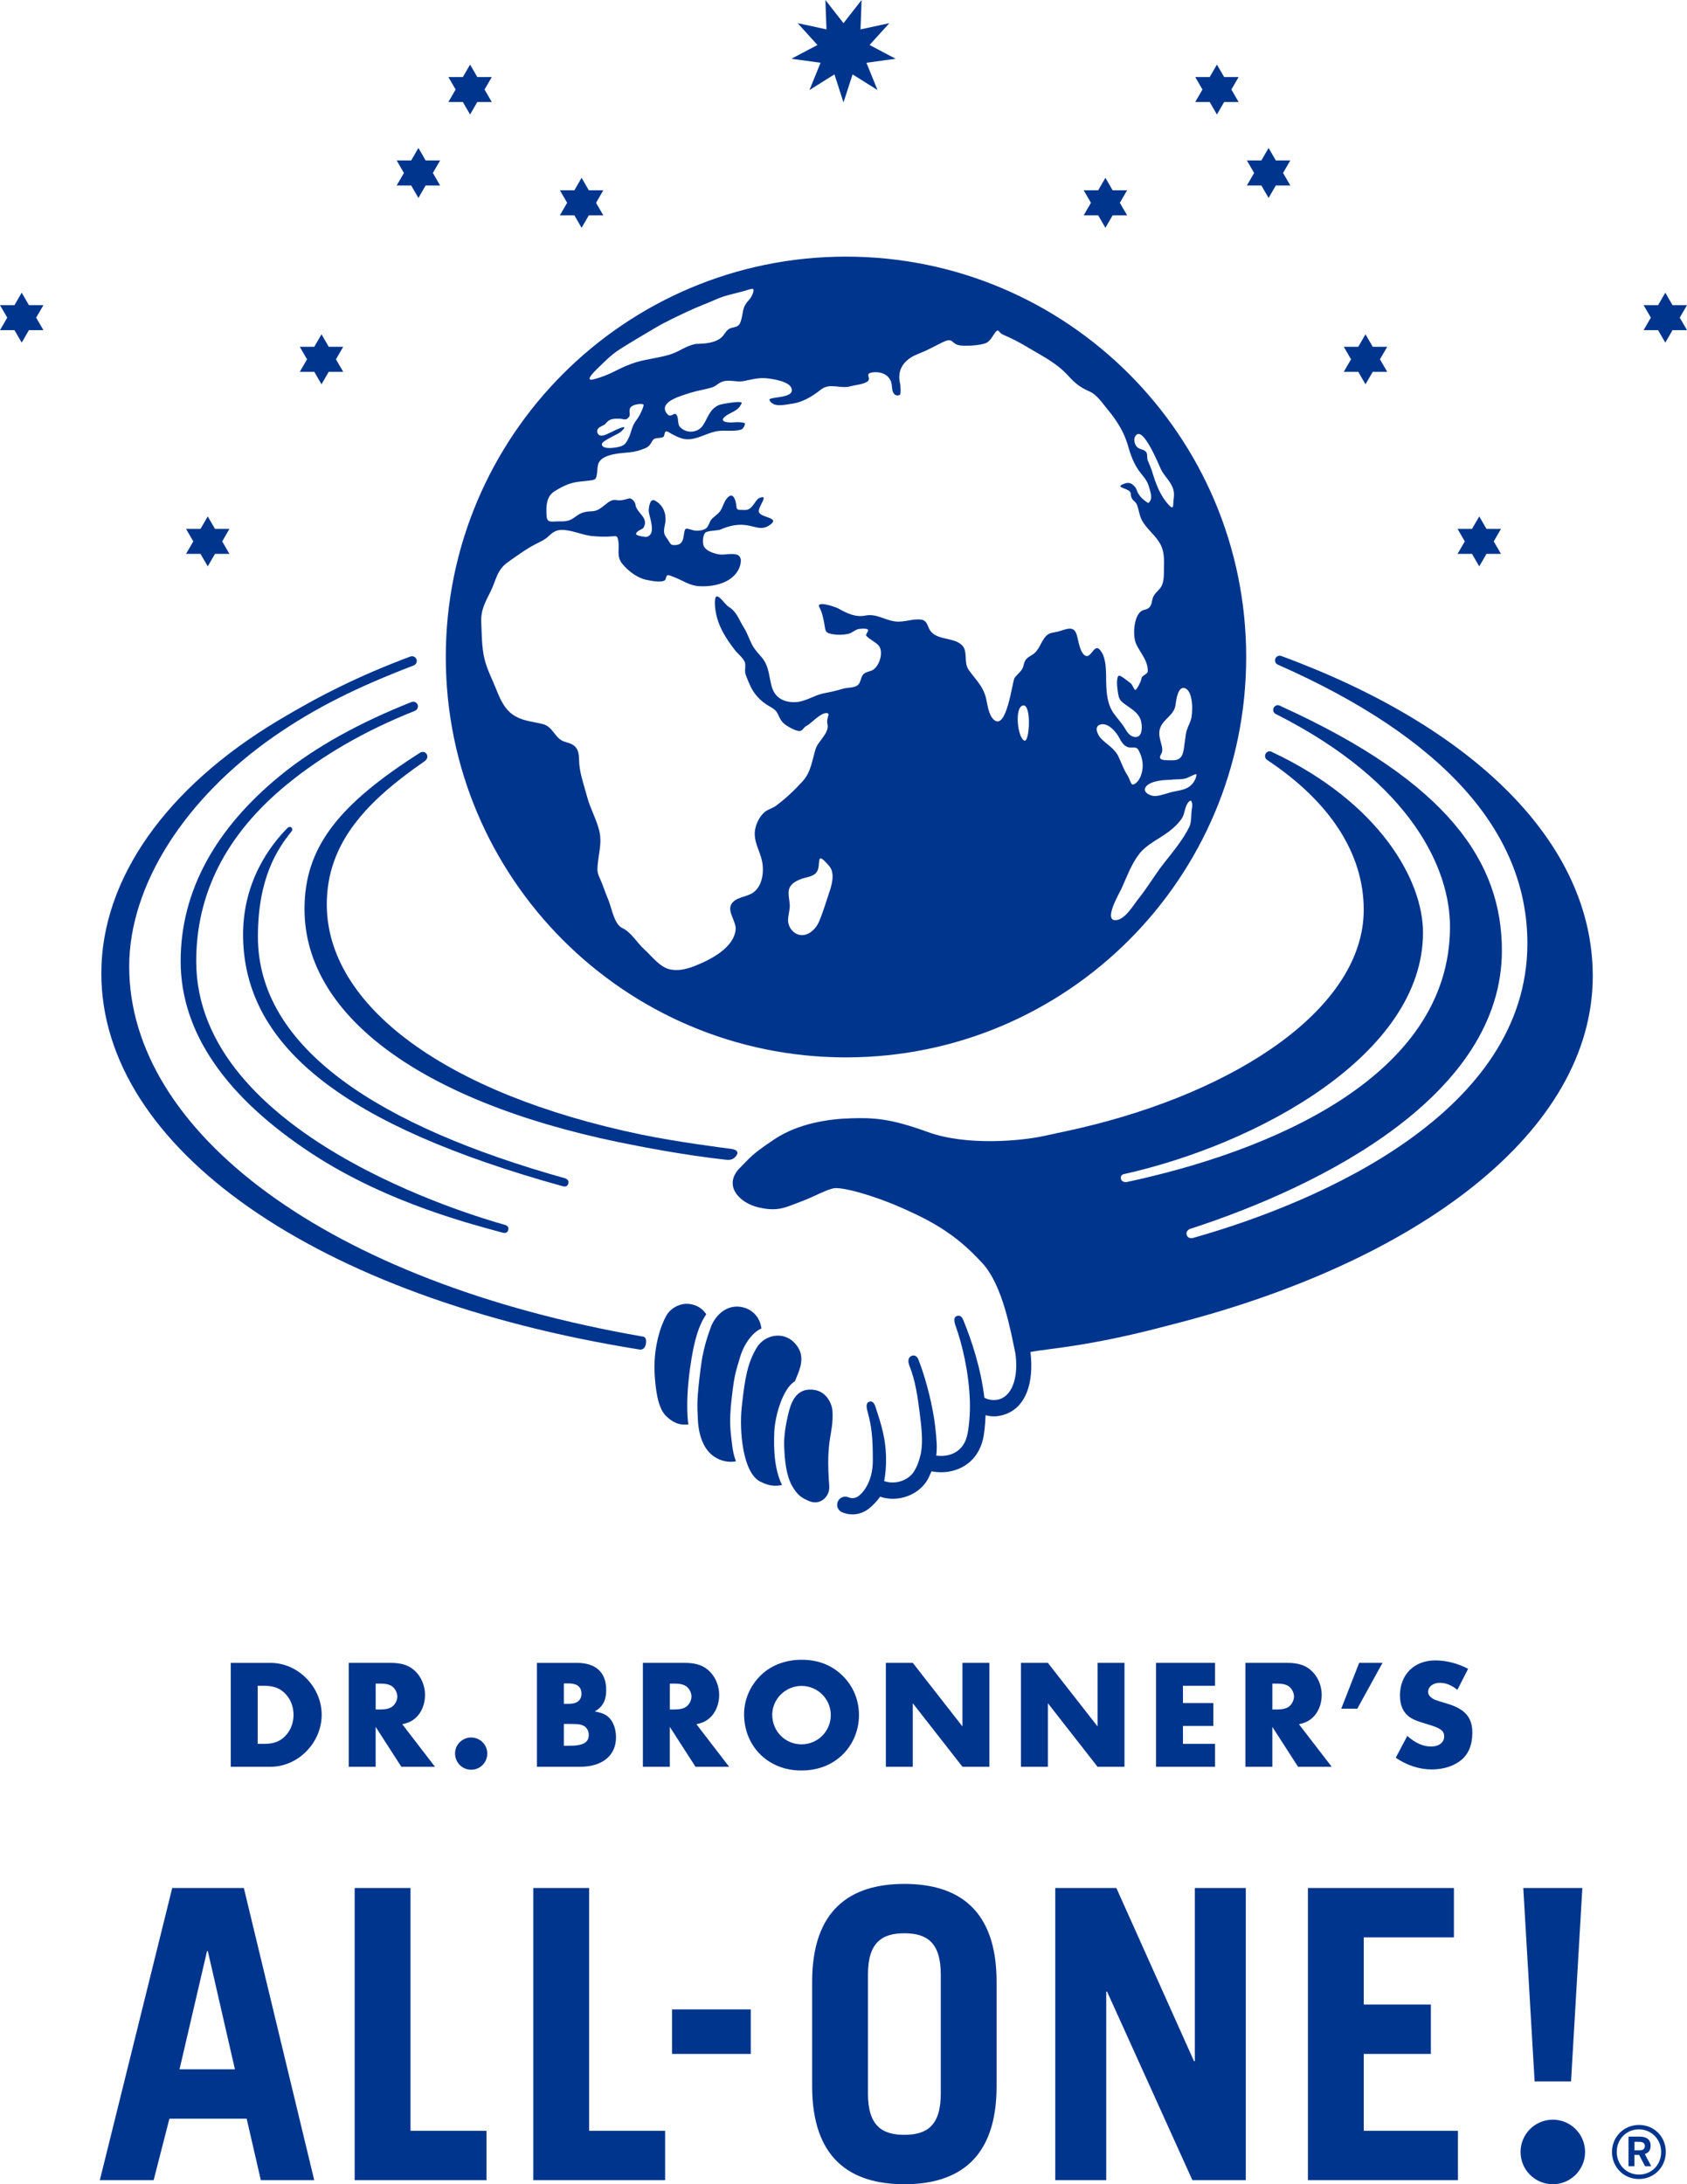
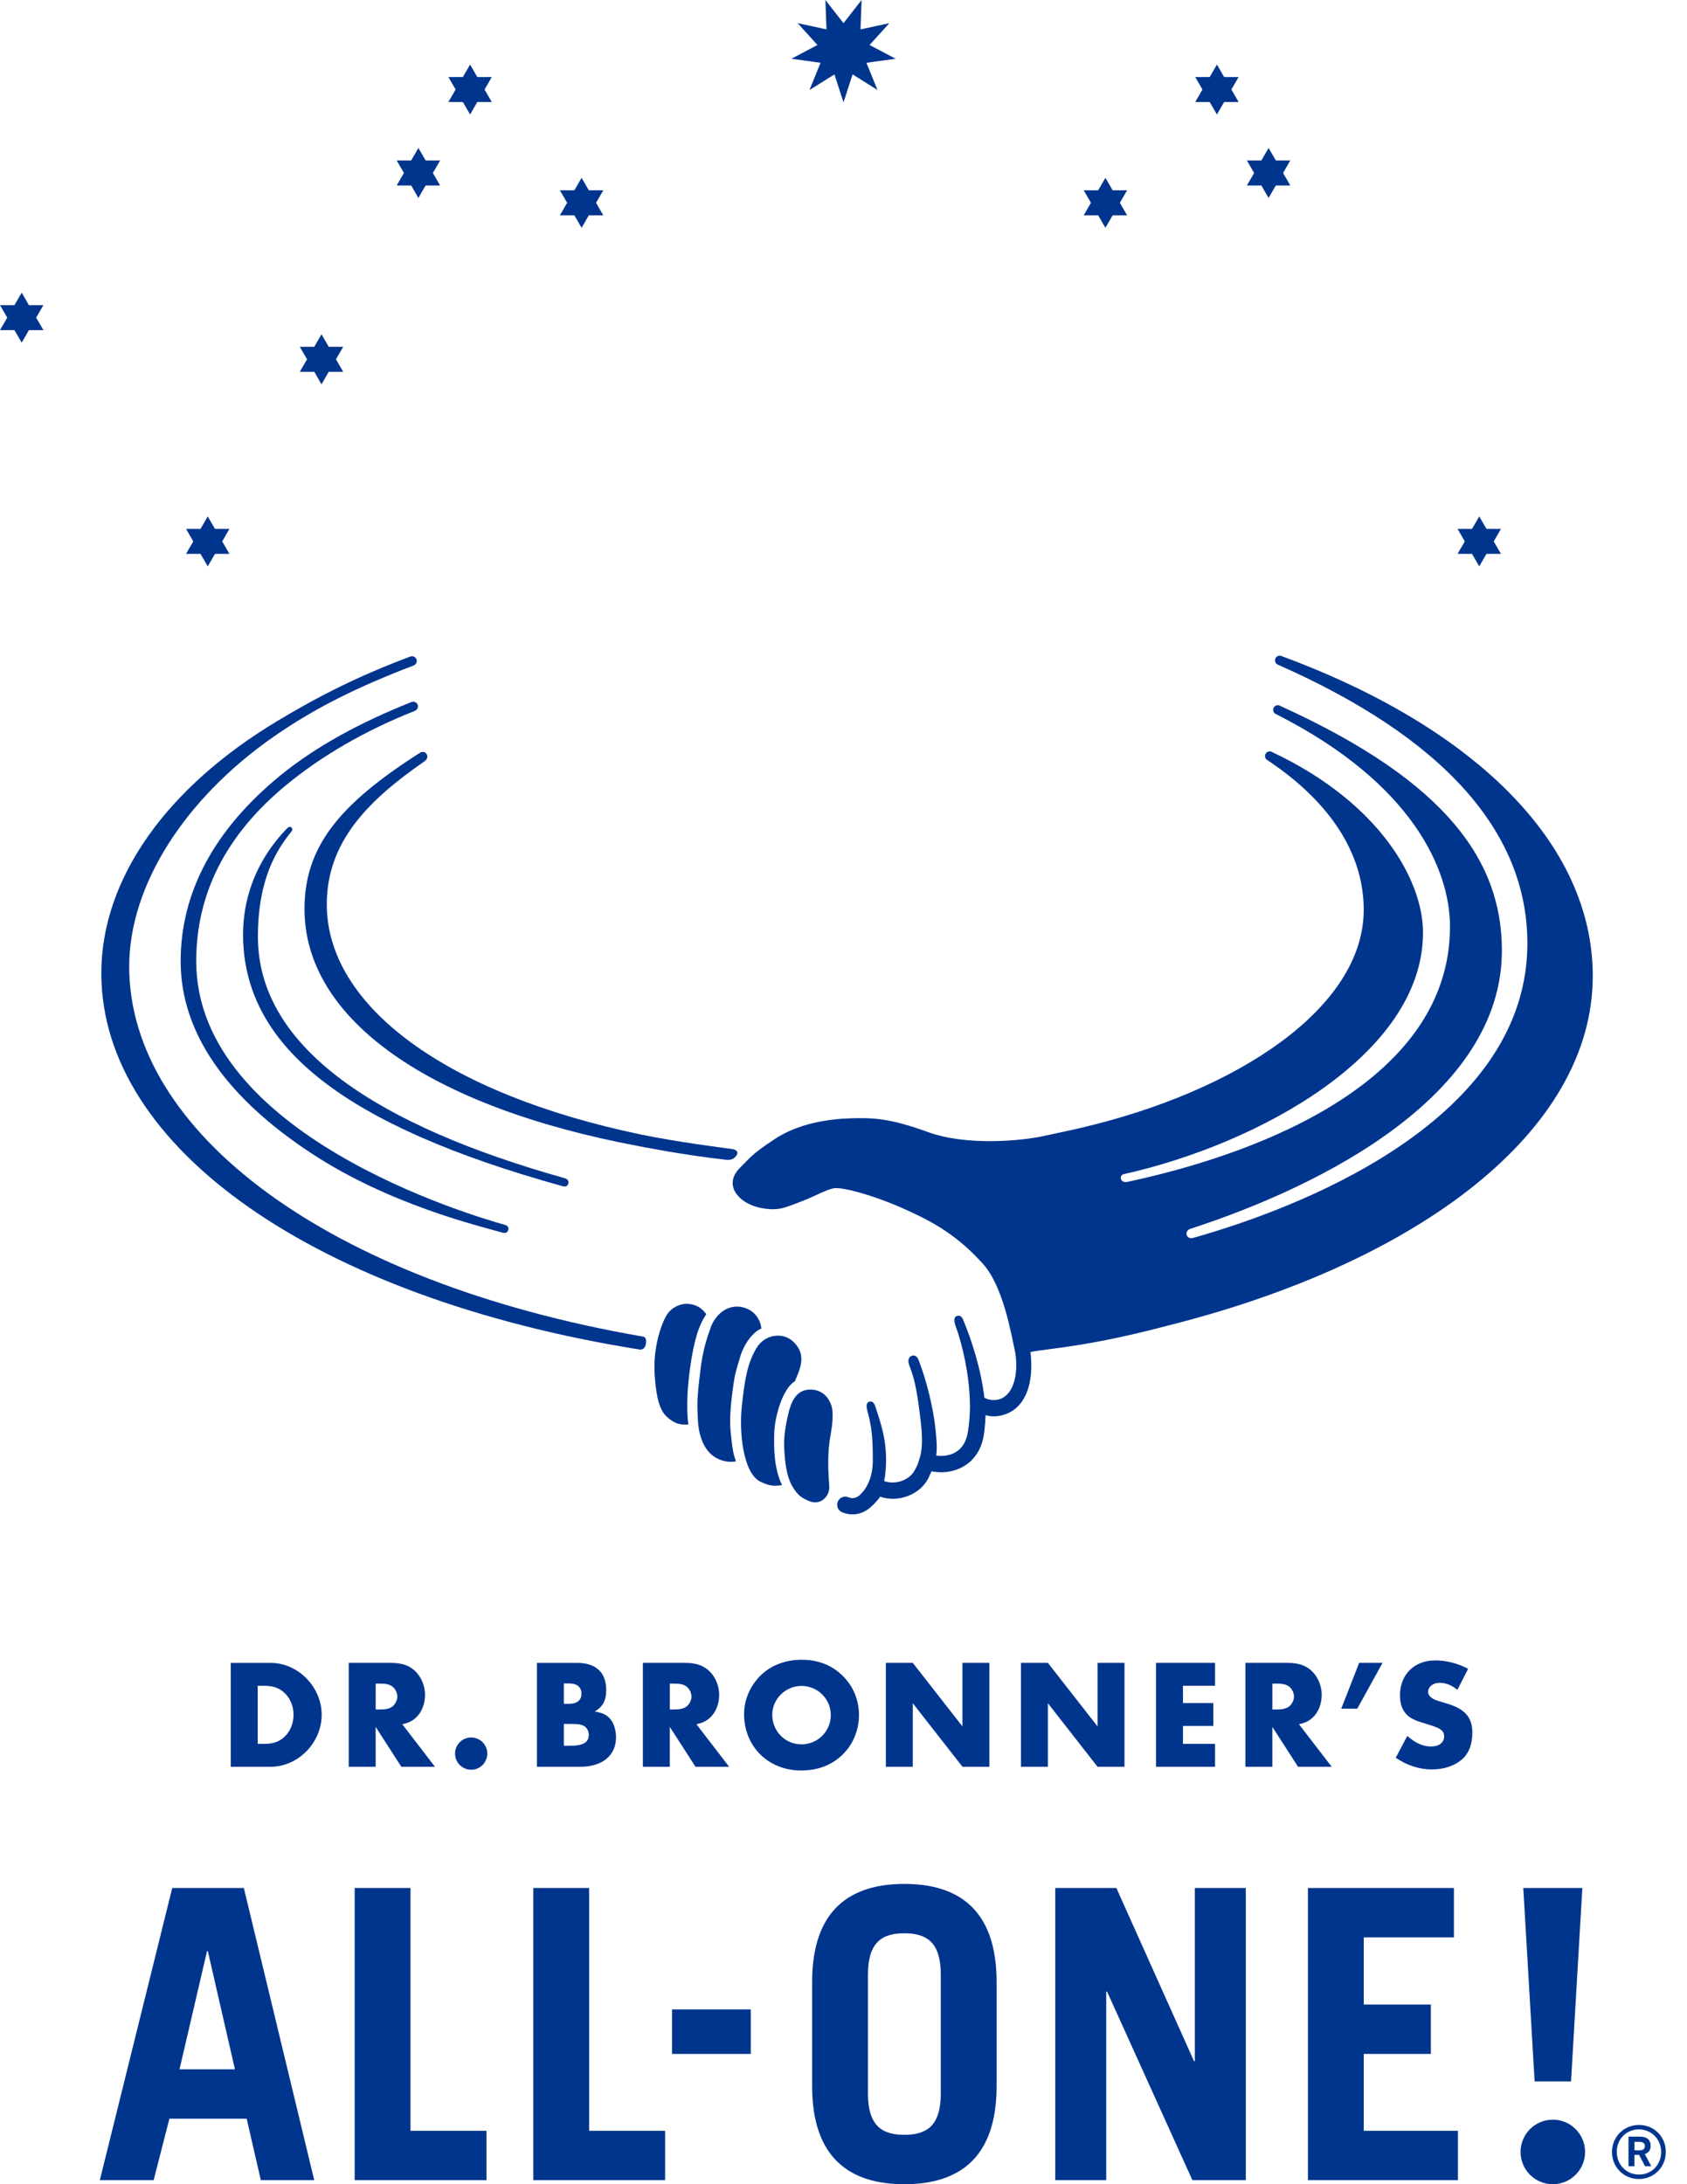
<svg xmlns="http://www.w3.org/2000/svg" version="1.1" id="Layer_1" x="0px" y="0px" width="104.941px" height="135.808px" viewBox="0 0 104.941 135.808" enable-background="new 0 0 104.941 135.808" xml:space="preserve">
  <g>
    <path fill="#00358E" d="M14.355,109.852h2.479c1.705,0,3.176-1.491,3.176-3.234c0-1.733-1.472-3.226-3.176-3.226h-2.479V109.852z    M16.031,108.428v-3.612h0.388c0.629,0,1.036,0.165,1.375,0.542c0.3,0.33,0.465,0.785,0.465,1.26c0,0.484-0.165,0.939-0.465,1.269   c-0.339,0.378-0.746,0.542-1.375,0.542H16.031z M25.025,107.208c0.388-0.088,0.601-0.193,0.823-0.388   c0.369-0.319,0.591-0.862,0.591-1.434c0-0.532-0.204-1.056-0.553-1.423c-0.377-0.397-0.852-0.572-1.587-0.572h-2.606v6.46h1.675   v-2.479l1.598,2.479h2.092L25.025,107.208z M23.369,106.288v-1.608h0.311c0.32,0,0.562,0.059,0.717,0.175   c0.184,0.136,0.319,0.396,0.319,0.629c0,0.233-0.135,0.494-0.319,0.63c-0.155,0.116-0.397,0.175-0.717,0.175H23.369z    M29.304,108.031c-0.542,0-0.997,0.445-0.997,0.987c0,0.571,0.445,1.018,1.006,1.018c0.553,0,0.998-0.446,0.998-1.008   C30.311,108.477,29.866,108.031,29.304,108.031z M33.399,109.852h2.692c1.376,0,2.228-0.697,2.228-1.83   c0-0.494-0.155-0.939-0.417-1.211c-0.213-0.213-0.436-0.31-0.901-0.397c0.504-0.3,0.708-0.688,0.708-1.336   c0-1.095-0.639-1.686-1.821-1.686h-2.489V109.852z M35.075,105.938v-1.269h0.31c0.513,0,0.785,0.224,0.785,0.64   c0,0.407-0.271,0.629-0.785,0.629H35.075z M35.075,108.544v-1.355h0.339c0.552,0,0.697,0.02,0.892,0.116   c0.193,0.097,0.319,0.319,0.319,0.562c0,0.475-0.349,0.678-1.182,0.678H35.075z M43.323,107.208   c0.388-0.088,0.601-0.193,0.823-0.388c0.368-0.319,0.591-0.862,0.591-1.434c0-0.532-0.204-1.056-0.553-1.423   c-0.377-0.397-0.852-0.572-1.588-0.572h-2.605v6.46h1.675v-2.479l1.598,2.479h2.092L43.323,107.208z M41.667,106.288v-1.608h0.311   c0.32,0,0.562,0.059,0.716,0.175c0.185,0.136,0.32,0.396,0.32,0.629c0,0.233-0.135,0.494-0.32,0.63   c-0.155,0.116-0.396,0.175-0.716,0.175H41.667z M49.859,103.198c-0.9,0-1.752,0.29-2.363,0.813c-0.765,0.648-1.21,1.598-1.21,2.566   c0,2.015,1.51,3.506,3.544,3.506c0.95,0,1.743-0.271,2.393-0.813c0.774-0.648,1.21-1.607,1.21-2.634   c0-0.892-0.329-1.725-0.929-2.354C51.816,103.557,50.934,103.198,49.859,103.198z M49.859,104.825c1.008,0,1.821,0.813,1.821,1.812   c0,1.007-0.813,1.82-1.821,1.82c-1.017,0-1.821-0.813-1.821-1.84C48.039,105.639,48.862,104.825,49.859,104.825z M55.105,109.852   h1.675V105.9l3.09,3.951h1.676v-6.46H59.87v3.952l-3.09-3.952h-1.675V109.852z M63.509,109.852h1.675V105.9l3.09,3.951h1.676v-6.46   h-1.676v3.952l-3.09-3.952h-1.675V109.852z M75.583,104.815v-1.424h-3.671v6.46h3.671v-1.424h-1.996v-1.113h1.89v-1.424h-1.89   v-1.075H75.583z M80.803,107.208c0.388-0.088,0.601-0.193,0.824-0.388c0.368-0.319,0.591-0.862,0.591-1.434   c0-0.532-0.203-1.056-0.553-1.423c-0.378-0.397-0.852-0.572-1.588-0.572h-2.605v6.46h1.676v-2.479l1.598,2.479h2.093   L80.803,107.208z M79.148,106.288v-1.608h0.31c0.32,0,0.563,0.059,0.717,0.175c0.185,0.136,0.319,0.396,0.319,0.629   c0,0.233-0.135,0.494-0.319,0.63c-0.154,0.116-0.396,0.175-0.717,0.175H79.148z M84.547,103.392l-1.114,2.848h0.998L86,103.392   H84.547z M91.326,103.76c-0.648-0.339-1.365-0.522-2.043-0.522c-1.308,0-2.198,0.881-2.198,2.179c0,0.571,0.174,0.997,0.513,1.278   c0.232,0.193,0.514,0.311,1.229,0.522c0.785,0.233,1.008,0.397,1.008,0.746c0,0.378-0.319,0.63-0.813,0.63   s-0.959-0.203-1.481-0.658l-0.717,1.355c0.688,0.475,1.472,0.727,2.237,0.727c0.745,0,1.403-0.213,1.868-0.61   c0.436-0.378,0.659-0.939,0.659-1.676c0-0.958-0.465-1.481-1.588-1.811c-0.756-0.223-0.823-0.252-1.008-0.407   c-0.097-0.077-0.154-0.203-0.154-0.319c0-0.319,0.309-0.562,0.716-0.562c0.388,0,0.727,0.136,1.104,0.436L91.326,103.76z    M96.594,131.794c-1.108,0-2.007,0.898-2.007,2.007s0.898,2.007,2.007,2.007s2.007-0.898,2.007-2.007   S97.703,131.794,96.594,131.794z M9.557,135.556l0.981-3.824h4.806l0.881,3.824h3.322l-4.379-18.169h-4.454l-4.504,18.169H9.557z    M12.878,121.313h0.05l1.686,7.349h-3.447L12.878,121.313z M30.261,135.556v-3.069h-4.726v-15.1h-3.473v18.169H30.261z    M41.374,135.556v-3.069h-4.726v-15.1h-3.473v18.169H41.374z M46.702,127.707v-2.769h-4.898v2.769H46.702z M50.52,129.718   c0,4.479,2.366,6.09,5.737,6.09c3.373,0,5.737-1.61,5.737-6.09v-6.492c0-4.479-2.364-6.091-5.737-6.091   c-3.371,0-5.737,1.611-5.737,6.091V129.718z M53.992,122.772c0-2.014,0.882-2.567,2.265-2.567c1.385,0,2.265,0.554,2.265,2.567   v7.398c0,2.013-0.88,2.566-2.265,2.566c-1.383,0-2.265-0.554-2.265-2.566V122.772z M68.814,135.556v-11.727h0.051l5.309,11.727   h3.322v-18.169h-3.171v10.771h-0.05l-4.832-10.771h-3.8v18.169H68.814z M90.693,135.556v-3.069h-5.86v-4.781h4.175v-3.07h-4.175   v-4.178h5.609v-3.07H81.36v18.169H90.693z M98.431,117.387h-3.674l0.705,12.029h2.265L98.431,117.387z M100.275,133.803   c0-0.941,0.738-1.681,1.681-1.681c0.941,0,1.667,0.731,1.667,1.674c0,0.949-0.731,1.688-1.674,1.688   C101.007,135.483,100.275,134.752,100.275,133.803z M103.333,133.803c0-0.789-0.602-1.405-1.384-1.405   c-0.783,0-1.377,0.608-1.377,1.398c0,0.797,0.602,1.413,1.384,1.413C102.739,135.209,103.333,134.6,103.333,133.803z    M101.303,132.846h0.688c0.436,0,0.688,0.189,0.688,0.565c0,0.298-0.146,0.45-0.361,0.522l0.398,0.754h-0.385l-0.369-0.704h-0.29   v0.704h-0.37V132.846z M101.969,133.701c0.226,0,0.35-0.072,0.35-0.268c0-0.182-0.124-0.261-0.355-0.261h-0.29v0.528H101.969z" />
    <g>
      <g>
        <g>
          <polygon fill="#00358E" points="69.212,13.387 68.989,13.775 68.762,14.164 68.538,13.775 68.313,13.387 67.863,13.387       67.414,13.387 67.637,12.998 67.863,12.61 67.637,12.221 67.414,11.833 67.863,11.833 68.313,11.833 68.538,11.445       68.762,11.056 68.989,11.445 69.212,11.833 69.662,11.833 70.112,11.833 69.887,12.221 69.662,12.61 69.887,12.998       70.112,13.387 69.662,13.387     " />
          <polygon fill="#00358E" points="76.149,6.343 75.924,6.731 75.7,7.12 75.474,6.731 75.25,6.343 74.799,6.343 74.351,6.343       74.575,5.955 74.799,5.566 74.575,5.178 74.351,4.791 74.799,4.791 75.25,4.791 75.474,4.402 75.7,4.015 75.924,4.402       76.149,4.791 76.598,4.791 77.047,4.791 76.825,5.178 76.598,5.566 76.825,5.955 77.047,6.343 76.598,6.343     " />
-           <polygon fill="#00358E" points="85.392,23.117 85.168,23.505 84.941,23.893 84.715,23.505 84.492,23.117 84.042,23.117       83.592,23.117 83.816,22.729 84.042,22.34 83.816,21.952 83.592,21.563 84.042,21.563 84.492,21.563 84.715,21.175       84.941,20.787 85.168,21.175 85.392,21.563 85.841,21.563 86.292,21.563 86.067,21.952 85.841,22.34 86.067,22.729       86.292,23.117 85.841,23.117     " />
          <polygon fill="#00358E" points="79.365,11.531 79.139,11.92 78.915,12.308 78.688,11.92 78.464,11.531 78.014,11.531       77.565,11.531 77.789,11.143 78.014,10.755 77.789,10.366 77.565,9.977 78.014,9.977 78.464,9.977 78.688,9.589 78.915,9.201       79.139,9.589 79.365,9.977 79.814,9.977 80.263,9.977 80.039,10.366 79.814,10.755 80.039,11.143 80.263,11.531 79.814,11.531           " />
          <polygon fill="#00358E" points="92.467,34.438 92.243,34.827 92.018,35.215 91.793,34.827 91.567,34.438 91.119,34.438       90.668,34.438 90.894,34.05 91.119,33.662 90.894,33.274 90.668,32.884 91.119,32.884 91.567,32.884 91.793,32.497       92.018,32.109 92.243,32.497 92.467,32.884 92.917,32.884 93.368,32.884 93.144,33.274 92.917,33.662 93.144,34.05       93.368,34.438 92.917,34.438     " />
          <polygon fill="#00358E" points="12.472,34.438 12.698,34.827 12.923,35.215 13.148,34.827 13.374,34.438 13.822,34.438       14.271,34.438 14.048,34.05 13.822,33.662 14.048,33.274 14.271,32.884 13.822,32.884 13.374,32.884 13.148,32.497       12.923,32.109 12.698,32.497 12.472,32.884 12.024,32.884 11.575,32.884 11.798,33.274 12.024,33.662 11.798,34.05       11.575,34.438 12.024,34.438     " />
-           <polygon fill="#00358E" points="104.041,20.527 103.816,20.915 103.592,21.303 103.367,20.915 103.141,20.527 102.692,20.527       102.242,20.527 102.466,20.138 102.692,19.75 102.466,19.362 102.242,18.975 102.692,18.975 103.141,18.975 103.367,18.586       103.592,18.198 103.816,18.586 104.041,18.975 104.491,18.975 104.941,18.975 104.715,19.362 104.491,19.75 104.715,20.138       104.941,20.527 104.491,20.527     " />
          <polygon fill="#00358E" points="0.899,20.527 1.125,20.915 1.35,21.303 1.576,20.915 1.799,20.527 2.249,20.527 2.7,20.527       2.475,20.138 2.249,19.75 2.475,19.362 2.7,18.975 2.249,18.975 1.799,18.975 1.576,18.586 1.35,18.198 1.125,18.586       0.899,18.975 0.45,18.975 0,18.975 0.226,19.362 0.45,19.75 0.226,20.138 0,20.527 0.45,20.527     " />
          <polygon fill="#00358E" points="35.729,13.387 35.954,13.775 36.178,14.164 36.404,13.775 36.627,13.387 37.078,13.387       37.527,13.387 37.303,12.998 37.078,12.61 37.303,12.221 37.527,11.833 37.078,11.833 36.627,11.833 36.404,11.445       36.178,11.056 35.954,11.445 35.729,11.833 35.279,11.833 34.83,11.833 35.054,12.221 35.279,12.61 35.054,12.998 34.83,13.387       35.279,13.387     " />
          <polygon fill="#00358E" points="28.792,6.343 29.018,6.731 29.242,7.12 29.467,6.731 29.691,6.343 30.142,6.343 30.591,6.343       30.368,5.955 30.142,5.566 30.368,5.178 30.591,4.791 30.142,4.791 29.691,4.791 29.467,4.402 29.242,4.015 29.018,4.402       28.792,4.791 28.342,4.791 27.892,4.791 28.117,5.178 28.342,5.566 28.117,5.955 27.892,6.343 28.342,6.343     " />
          <polygon fill="#00358E" points="19.55,23.117 19.773,23.505 20,23.893 20.225,23.505 20.449,23.117 20.899,23.117       21.349,23.117 21.123,22.729 20.899,22.34 21.123,21.952 21.349,21.563 20.899,21.563 20.449,21.563 20.225,21.175 20,20.787       19.773,21.175 19.55,21.563 19.1,21.563 18.65,21.563 18.874,21.952 19.1,22.34 18.874,22.729 18.65,23.117 19.1,23.117     " />
          <polygon fill="#00358E" points="25.577,11.531 25.803,11.92 26.027,12.308 26.253,11.92 26.477,11.531 26.927,11.531       27.376,11.531 27.152,11.143 26.927,10.755 27.152,10.366 27.376,9.977 26.927,9.977 26.477,9.977 26.253,9.589 26.027,9.201       25.803,9.589 25.577,9.977 25.126,9.977 24.677,9.977 24.901,10.366 25.126,10.755 24.901,11.143 24.677,11.531 25.126,11.531           " />
          <polygon fill="#00358E" points="52.47,1.441 53.596,0 53.529,1.827 55.322,1.441 54.092,2.798 55.713,3.653 53.896,3.903       54.587,5.599 53.035,4.625 52.47,6.368 51.908,4.625 50.354,5.599 51.043,3.903 49.229,3.653 50.849,2.798 49.62,1.441       51.412,1.827 51.344,0     " />
        </g>
      </g>
      <g>
        <path fill="#00358E" d="M35.154,73.264c-11.508-3.222-19.111-8.051-19.111-15.026c0-3.679,1.24-5.487,2.093-6.546     c0.137-0.17-0.063-0.404-0.268-0.196c-0.944,0.963-2.863,3.288-2.743,6.959c0.218,6.663,6.286,11.534,19.867,15.297     c0.198,0.055,0.301,0.007,0.358-0.153C35.437,73.351,35.154,73.264,35.154,73.264z" />
        <path fill="#00358E" d="M50.322,86.401c-0.858,0.045-1.132,0.887-1.27,1.444c-0.179,0.728-0.304,1.484-0.269,2.169     s0.09,1.72,0.538,2.456c0.313,0.515,0.567,0.674,1.003,0.857c0.662,0.304,1.314-0.246,1.26-0.939     c-0.238-3.036,0.279-3.156,0.201-4.66C51.768,87.389,51.452,86.341,50.322,86.401z" />
        <path fill="#00358E" d="M49.45,85.881c0.267-0.683,0.788-1.602-0.082-2.441c-0.7-0.676-1.831-0.439-2.307,0.372     c-0.529,0.901-0.721,1.759-0.923,3.701c-0.154,1.477,0.067,4.051,1.146,4.605c0.694,0.356,1.057,0.258,1.361,0.221     c-0.505-1.069-0.511-2.304-0.483-3.235C48.192,88.072,48.689,86.323,49.45,85.881z" />
        <path fill="#00358E" d="M47.363,82.606c-0.07-0.665-0.537-1.227-1.282-1.348c-0.663-0.106-1.384,0.23-1.811,1.124     c-0.344,0.914-0.554,1.634-0.693,2.748c-0.236,1.897-0.213,2.186-0.164,3.164c0.05,0.984,0.368,1.839,1.01,2.274     c0.399,0.271,0.918,0.387,1.363,0.289c0,0-0.173-0.375-0.242-1.008c-0.085-0.771-0.215-1.311-0.031-2.904     c0.183-1.579,0.254-1.623,0.524-2.562C46.274,83.564,46.842,82.805,47.363,82.606z" />
        <path fill="#00358E" d="M43.932,81.712c-0.342-0.492-0.773-0.62-1.165-0.645s-1.004,0.19-1.321,0.742     c-0.317,0.553-0.836,1.967-0.72,3.704c0.122,1.818,0.456,2.318,0.804,2.622c0.436,0.379,0.79,0.479,1.29,0.433     c0,0-0.215-1.2,0.109-3.524C43.174,83.296,43.471,82.413,43.932,81.712z" />
        <path fill="#00358E" d="M46.17,71.92" />
        <g>
-           <path fill-rule="evenodd" clip-rule="evenodd" fill="#00358E" d="M43.317,21.382c0.026-0.003,0.052-0.007,0.079-0.01      c-0.413,0.036-0.268,0.029-0.131,0.017C43.283,21.387,43.299,21.385,43.317,21.382C43.307,21.383,43.305,21.383,43.317,21.382z" />
-           <path fill-rule="evenodd" clip-rule="evenodd" fill="#00358E" d="M52.625,15.956c-13.749,0-24.894,11.146-24.894,24.895      c0,13.749,11.146,24.894,24.894,24.894c13.749,0,24.895-11.146,24.895-24.894C77.519,27.101,66.374,15.956,52.625,15.956z       M74.426,48.155c0,0.144-0.104,0.5-0.425,0.741c-0.261,0.197-0.606,0.248-0.924,0.309c-0.395,0.076-0.799,0.255-1.193,0.291      c-0.273,0.024-0.871-0.229-0.6-0.585c0.191-0.251,0.671-0.355,0.966-0.39c0.255-0.03,0.513-0.027,0.768-0.056      c0.169-0.019,0.598,0.021,0.896-0.126C74.335,48.131,74.425,48.111,74.426,48.155z M73.759,42.813      c0.472,0.232,0.46,1.541,0.313,1.969c-0.102,0.297-0.263,0.552-0.305,0.87c-0.041,0.305-0.081,0.607-0.126,0.912      c-0.08,0.532-0.274,0.731-0.807,0.71c-0.307-0.012-0.877,0.042-0.606-0.384s-0.328-1.045-0.027-1.705      c0.229-0.504,0.816-0.73,0.916-1.312C73.161,43.619,73.248,42.561,73.759,42.813z M70.685,27.041      c0.478-0.457,1.398,1.871,1.537,2.15c0.223,0.447,0.636,0.765,0.769,1.262c0.085,0.318-0.002,0.592-0.009,0.906      c-0.001,0.039,0.008,0.316-0.205,0.111c-0.761-0.735-1.058-2.031-1.13-2.22c-0.079-0.207-0.156-0.417-0.248-0.619      c-0.077-0.169,0.014-0.41-0.124-0.551c-0.174-0.178-0.441-0.115-0.6-0.353C70.546,27.532,70.5,27.218,70.685,27.041z       M37.174,22.906c0.454-0.437,0.856-0.858,1.396-1.199c0.724-0.457,1.464-0.893,2.202-1.328c0.658-0.388,1.364-0.71,2.053-1.037      c0.566-0.268,1.157-0.476,1.728-0.733c0.522-0.236,1.132-0.348,1.708-0.508c0.232-0.064,0.54-0.183,0.588-0.128      c0.086,0.097-0.076,0.484-0.269,0.69c-0.466,0.498-0.312,0.797-0.52,1.373c-0.113,0.313-0.352,0.28-0.617,0.372      c-0.247,0.086-0.343,0.342-0.51,0.519c-0.394,0.416-1.166,0.444-1.572,0.455c-0.005,0-0.007,0-0.012,0      c-0.023,0.003-0.053,0.006-0.084,0.008c-0.545,0.093-0.975,0.443-1.495,0.621c-0.69,0.235-1.442,0.29-2.146,0.496      c-0.501,0.147-0.956,0.355-1.417,0.594c-0.354,0.183-0.875,0.383-1.283,0.486C36.291,23.747,37.049,23.026,37.174,22.906z       M37.934,26.911c-0.246,0.117-0.666,0.338-0.771-0.014c-0.104-0.344,0.393-0.409,0.5-0.546c0.252-0.324,0.467-0.323,0.872-0.318      c0.288,0.004,0.377,0.152,0.592-0.105c0.12-0.146-0.051-0.423,0.104-0.604c0.188-0.22,0.763-0.242,0.799-0.165      c0.045,0.098-0.251,0.719-0.416,0.926c-0.343,0.43-0.299,0.735-0.536,1.202c-0.182,0.359-0.288,0.457-0.793,0.539      c-0.202,0.033-0.835,0.105-0.847-0.206c-0.008-0.213,1.036-0.629,1.195-0.78C39.255,26.25,38.298,26.737,37.934,26.911z       M51.603,55.431c-0.208,0.619-0.398,1.266-0.652,1.868c-0.166,0.394-0.532,0.793-0.984,0.841      c-0.52,0.055-0.96-0.443-0.945-0.952c0.009-0.318,0.123-0.624,0.104-0.943c-0.017-0.287-0.102-0.572-0.062-0.861      c0.056-0.396,0.408-0.59,0.747-0.722c0.33-0.127,0.767-0.14,0.983-0.426c0.333-0.441-0.136-1.466,0.787-0.389      C51.937,54.263,51.77,54.934,51.603,55.431z M63.724,46.05c-0.412-0.142-0.64-2.049-0.097-2.184      C64.178,43.729,64.055,46.164,63.724,46.05z M67.557,40.784c-0.312-0.1-0.421-0.689-0.49-0.955      c-0.082-0.318-0.119-0.769-0.554-0.74c-0.238,0.016-0.463,0.12-0.691,0.179c-0.277,0.071-0.543,0.053-0.754,0.28      c-0.356,0.383-0.402,0.905-0.891,1.187c-0.293,0.169-0.43,0.275-0.499,0.616c-0.075,0.372-0.362,0.515-0.567,0.803      c-0.139,0.194-0.489,3.339-1.3,2.586c-0.328-0.305-0.379-0.941-0.479-1.346c-0.189-0.753-0.656-1.144-1.081-1.754      c-0.326-0.468-0.013-1.163-0.43-1.543c-0.392-0.358-1.019-0.339-1.488-0.535c-0.286-0.12-0.465-0.281-0.58-0.569      c-0.086-0.215-0.178-0.424-0.428-0.464c-0.538-0.085-1.072,0.178-1.623,0.112c-0.666-0.079-1.192-0.504-1.86-0.369      c-0.621,0.125-1.157-0.137-1.682-0.433c-0.201-0.114-1.438-0.524-1.188-0.068c0.174,0.296,0.252,0.723,0.306,1.026      c0.083,0.472,0.042,0.556,0.538,0.639c0.303,0.051,0.635,0.039,0.936-0.021c0.268-0.054,0.45-0.288,0.718-0.313      c0.969-0.092,0.293,0.289,0.421,0.434c0.185,0.208,0.569,0.381,0.759,0.593c0.338,0.38,0.065,1.259-0.334,1.513      c-0.222,0.142-0.528,0.113-0.672,0.368c-0.12,0.212-0.119,0.514-0.362,0.639c-0.252,0.129-0.591,0.095-0.863,0.179      c-0.388,0.12-0.761,0.2-1.158,0.276c-0.648,0.125-1.164,0.549-1.848,0.555c-0.673,0.006-1.211-0.286-1.403-0.955      c-0.186-0.649-0.161-1.269-0.613-1.815c-0.19-0.23-0.404-0.443-0.557-0.702c-0.22-0.372-0.325-0.787-0.562-1.155      c-0.313-0.486-0.436-0.993-0.945-1.298c-0.309-0.185-0.947-1.342-0.855-0.045c0.076,1.069,0.618,1.933,1.247,2.744      c0.162,0.209,0.562,0.523,0.62,0.788c0.051,0.237-0.045,0.496,0.038,0.727c0.088,0.244,0.19,0.483,0.299,0.718      c0.229,0.496,0.616,0.904,1.083,1.192c0.215,0.133,0.476,0.245,0.594,0.485c0.159,0.324,0.232,0.547,0.554,0.758      c0.212,0.139,0.467,0.281,0.716,0.34c0.302,0.072,0.314-0.209,0.565-0.323c0.215-0.097,0.819-0.769,1.187-0.781      c0.345-0.011-0.007,0.292,0.087,0.656c0.151,0.579-0.575,1.071-0.73,1.568c-0.235,0.754-0.282,1.43-0.815,2.02      c-0.504,0.557-1.054,1.073-1.658,1.521c-0.23,0.17-0.53,0.224-0.741,0.424c-0.291,0.275-0.488,0.675-0.555,1.068      c-0.117,0.69,0.281,1.268,0.426,1.915c0.147,0.661,0.046,1.581-0.559,1.999c-0.392,0.27-1.098,0.267-1.347,0.719      c-0.26,0.474,0.319,1.065,0.271,1.572c-0.11,1.149-1.603,1.892-2.552,2.264c-0.497,0.195-1.069,0.338-1.598,0.192      c-0.612-0.168-1.083-0.822-1.539-1.233c-0.447-0.403-0.806-1.063-1.361-1.319c-0.5-0.232-0.659-1.221-0.84-1.677      c-0.144-0.36-0.288-0.72-0.417-1.086c-0.098-0.278-0.292-0.563-0.29-0.864c0.005-0.829,0.318-1.578,0.116-2.414      c-0.176-0.729-0.565-1.389-0.758-2.12c-0.207-0.781-0.49-1.501-0.502-2.318c-0.01-0.673-0.209-0.93-0.842-1.09      c-0.67-0.17-0.737-0.941-1.413-1.114c-0.598-0.153-1.174-0.176-1.725-0.496c-0.626-0.363-0.915-1.018-1.171-1.664      c-0.249-0.624-0.569-1.229-0.729-1.884c-0.178-0.729-0.169-1.527-0.203-2.275c-0.036-0.787,0.255-1.265,0.586-1.937      c0.353-0.714,0.374-1.324,1.08-1.819c0.542-0.38,1.124-0.811,1.711-1.112c0.283-0.146,0.579-0.269,0.81-0.495      c0.207-0.202,0.45-0.375,0.748-0.389c0.623-0.029,1.274,0.295,1.893,0.372c0.381,0.047,0.952,0.065,1.334,0.025      c0.268-0.028,0.311-0.016,0.363,0.287c0.087,0.51-0.128,0.942,0.233,1.402c0.352,0.449,0.942,0.896,1.503,1.015      c0.301,0.064,1.149,0.24,1.216-0.065c0.067-0.313,0.138-0.246,0.5-0.111c0.547,0.204,0.948,0.529,1.555,0.571      c0.884,0.062,2.072-0.186,2.488-1.071c0.138-0.292,0.259-0.807-0.169-0.902c-0.373-0.083-0.754,0.063-1.13-0.014      c-0.318-0.066-0.844-0.238-0.914-0.613c-0.049-0.265,0.01-0.65,0.156-0.746c0.173-0.111,0.748-0.102,0.921-0.176      c1.819-0.784,2.221,0.311,3.069-0.282c0.687-0.479-0.568-0.433-0.684-0.809c-0.092-0.296,0.71-1.162,0.011-0.859      c-0.226,0.098-0.42,0.74-0.842,0.735c-0.498-0.005-0.547,0.036-0.575-0.283c-0.028-0.319-0.201-0.904-0.586-0.435      c-0.151,0.184-0.223,0.415-0.32,0.628c-0.135,0.296-0.384,0.421-0.606,0.638c-0.167,0.164-0.188,0.478-0.385,0.608      c-0.2,0.132-0.557,0.165-0.782,0.104c-0.522-0.142-0.504-0.203-0.59,0.344c-0.04,0.255-0.103,0.555-0.502,0.576      c-0.37,0.02-0.26-0.037-0.63-0.543c-0.158-0.212-0.072-0.554-0.035-0.736c0.129-0.628-0.085-1.187-0.624-1.488      c-0.317-0.178-0.396,0.484-0.383,0.666c0.024,0.357,0.514,1.447-0.148,1.595c-0.076,0.017-0.64-0.08-0.64-0.168      c0.002-0.221,0.39-0.288,0.458-0.4c0.375-0.628-0.45-0.925-0.499-1.441c-0.015-0.154-0.226-0.423-0.399-0.38      c-0.308,0.076-0.481,0.153-0.814,0.096c-0.26-0.045-0.485,0.143-0.673,0.294c-0.278,0.223-0.495,0.4-0.841,0.407      c-1.108,0.023-0.914,0.664-1.945,0.626c-0.295-0.011-0.62,0.066-0.751-0.049c-0.115-0.101-0.109-0.297-0.115-0.601      c-0.01-0.538,0.104-0.966,0.495-1.213c1.044-0.658,1.471-0.579,2.126-0.667c0.455-0.061,0.455-0.061,0.522-0.425      c0.037-0.198,0.014-0.563,0.151-0.759c0.345-0.493,1.352-0.526,1.887-0.578c0.333-0.032,0.631-0.117,0.941-0.245      c0.301-0.125,0.331-0.257,0.494-0.508c0.151-0.233,0.67-0.048,0.711-0.299c0.086-0.534,0.24-0.087,1.078,0.182      c0.743,0.238,1.451-0.302,2.171-0.438c0.499-0.094,1.043,0.042,1.53-0.104c0.152-0.045,0.279-0.342,0.236-0.394      c-0.055-0.065-0.462-0.083-0.653-0.061c-0.356,0.04-1.083-0.014-0.488-0.426c0.284-0.196,0.682-0.289,0.861-0.612      c0.045-0.081,0.114-0.158,0.067-0.193c-0.139-0.104-1.273,0.099-1.398,0.156c-0.584,0.264-0.666,0.758-0.981,1.249      c-0.322,0.502-1.074,0.552-1.463,0.091c-0.142-0.168-0.049-0.624-0.228-0.766c-0.16-0.128-0.346,0.326-0.618-0.115      c-0.336-0.544,0.54-0.884,0.873-1.005c0.434-0.157,0.862-0.287,1.313-0.383c0.229-0.049,0.459-0.098,0.683-0.169      c0.226-0.071,0.344-0.224,0.548-0.318c0.468-0.217,0.924,0.017,1.391-0.07c0.46-0.085,0.965-0.23,1.436-0.177      c0.389,0.044,1.392,0.179,1.557,0.612c0.261,0.688-1.481,0.5-1.365,0.747c0.233,0.495,1.023,0.269,1.318,0.235      c0.72-0.081,1.324-0.452,1.882-0.891c0.565-0.444,1.189-0.026,1.833-0.203c0.307-0.084,0.743-0.111,1.019-0.272      c0.387-0.225-0.281-0.554,0.474-0.603c0.552-0.036,1.013,0.264,1.076,0.774c0.024,0.193,0.023,0.495,0.2,0.62      c0.137,0.092,0.266,0.036,0.307,0.011c0.078-0.048,0.039-0.593,0.017-0.688c-0.166-0.669,0.058-1.229,0.644-1.616      c0.293-0.193,0.633-0.294,0.948-0.44c0.356-0.166,0.696-0.353,1.054-0.526c0.688-0.333,0.506,0.106,1.058,0.194      c0.358,0.058,1.315,0.013,1.664-0.157c0.252-0.123,0.415-0.476,0.546-0.644c0.034-0.044,0.07-0.083,0.113-0.112      c0.099-0.066,0.161,0.158,0.366,0.244c0.541,0.229,1.028,0.481,1.529,0.782c0.91,0.548,1.815,0.981,2.536,1.779      c0.431,0.477,0.753,0.73,1.342,0.985c0.457,0.198,0.82,0.769,1.133,1.143c0.554,0.663,1.018,1.413,1.246,2.236      c0.519,1.864,1.085,1.686,1.329,2.638c0.044,0.172,0.193,0.559,0.041,0.782c-0.063,0.091-0.079,0.158-0.189,0.084      c-0.653-0.438-0.613-0.804-0.725-0.928c-0.223-0.248-0.371-0.376-0.785-0.195c-0.521,0.227,0.482,0.239,0.495,0.575      c0.018,0.464,0.281,0.427,0.39,0.707c0.127,0.33,0.143,0.673,0.321,0.987c0.32,0.565,0.887,0.941,1.171,1.534      c0.211,0.44,0.195,0.94,0.185,1.417c-0.009,0.375,0.021,0.895-0.216,1.213c-0.175,0.236-0.428,0.392-0.496,0.696      c-0.086,0.382-0.104,0.589-0.518,0.68c-0.661,0.144-0.735,1.589-0.509,2.102c0.173,0.388,0.468,0.744,0.62,1.132      c0.067,0.172,0.126,0.4,0.109,0.586c-0.019,0.218-0.377,0.225-0.397,0.471c-0.013,0.149-0.283,0.679-0.37,0.687      c-0.086,0.008-0.175-0.319-0.294-0.413c-0.75-0.588-0.797-0.598-0.844-0.167c-0.016,0.143-0.003,0.356,0.038,0.656      c0.067,0.483,0.115,0.578,0.512,0.858c0.432,0.306,0.869,0.549,0.961,1.116c0.047,0.288,0.06,0.89-0.37,0.879      c-0.3-0.008-0.489-0.257-0.627-0.493c-0.205-0.352-0.479-0.637-0.715-0.966c-0.408-0.565-0.46-1.254-0.478-1.928      c-0.017-0.606,0.046-1.606-0.43-2.075C68.071,40.063,67.875,40.885,67.557,40.784z M68.493,45.039      c0.482-0.09,0.961,0.502,1.142,0.858c0.504,0.995,0.958,0.319,1.187,0.744c0.187,0.347,0.291,0.728,0.254,1.109      c-0.073,0.758-0.487,1.056-0.624,1.029c-0.118-0.023-0.171-0.347-0.318-0.573c-0.243-0.375-0.372-0.776-0.564-1.175      c-0.24-0.498-0.698-0.726-1.071-1.103C68.289,45.717,67.994,45.133,68.493,45.039z M74.151,50.232      c-0.071,0.343-0.017,0.873-0.168,1.18c-0.392,0.796-1.015,1.544-1.563,2.237c-0.572,0.724-1.03,1.524-1.613,2.248      c-0.308,0.381-0.813,1.275-1.39,1.316c-0.813,0.058,0.227-1.703,0.329-1.926c0.331-0.725,0.623-1.548,1.114-2.183      c0.479-0.62,1.257-0.944,1.868-1.413c0.294-0.225,0.564-0.481,0.776-0.785c0.204-0.292,0.178-0.688,0.383-0.98      C74.147,49.557,74.195,50.017,74.151,50.232z" />
          <path fill-rule="evenodd" clip-rule="evenodd" fill="#00358E" d="M43.326,21.382c0.006,0,0.015,0,0.024,0      c0.007-0.001,0.013-0.001,0.018-0.002C43.354,21.38,43.339,21.381,43.326,21.382z" />
          <path fill-rule="evenodd" clip-rule="evenodd" fill="#00358E" d="M43.396,21.373c0,0-0.011,0.004-0.028,0.006      C43.384,21.377,43.396,21.375,43.396,21.373z" />
        </g>
        <g>
          <path fill="#00358E" d="M45.479,71.432c-0.502-0.063-3.329-0.424-5.563-0.882c-12.185-2.528-19.588-8.008-19.588-14.321      c0-3.833,2.498-6.417,6.055-8.877c0,0,0.087-0.052,0.147-0.142c0.002-0.003,0.004-0.006,0.006-0.009      c0.007-0.011,0.013-0.023,0.019-0.035c0.002-0.006,0.005-0.011,0.007-0.018c0.006-0.014,0.01-0.028,0.014-0.042      c0-0.002,0.001-0.004,0.001-0.007c0.007-0.034,0.009-0.071,0-0.111c-0.003-0.015-0.007-0.028-0.012-0.042      c0-0.001-0.001-0.003-0.001-0.005c-0.005-0.014-0.012-0.027-0.019-0.04c-0.002-0.003-0.003-0.006-0.005-0.01      c-0.001-0.002-0.002-0.003-0.003-0.005c-0.002-0.003-0.004-0.006-0.006-0.009c-0.081-0.126-0.197-0.135-0.28-0.12      c-0.029,0.004-0.057,0.012-0.083,0.024c-0.011,0.005-0.018,0.008-0.018,0.008c-0.005,0.003-0.01,0.006-0.015,0.01      c-0.003,0.002-0.006,0.003-0.008,0.005c-5.088,3.238-7.185,5.894-7.185,9.713c0,6.861,7.762,12.307,20.783,14.744      c0,0,2.79,0.56,5.432,0.848c0.389,0.043,0.523-0.098,0.638-0.242C45.971,71.642,45.838,71.478,45.479,71.432z" />
          <path fill="#00358E" d="M39.998,83.105C20.32,79.704,8.037,70.345,8.037,60.097c0-5.113,3.533-10.511,9.024-14.319      c2.594-1.798,5.203-3.072,8.69-4.409c0,0,0.074-0.028,0.12-0.105c0.034-0.048,0.055-0.106,0.055-0.169      c0-0.124-0.079-0.229-0.188-0.271c-0.014-0.005-0.027-0.009-0.041-0.013c-0.003,0-0.006-0.001-0.009-0.001      c-0.018-0.003-0.035-0.005-0.052-0.005h-0.001c-0.001,0-0.002,0-0.002,0c-0.07,0-0.124,0.022-0.124,0.022      c-3.251,1.221-5.647,2.438-8.227,3.984c-6.92,4.146-10.979,9.822-10.979,15.703c0,10.872,13.382,20.183,33.459,23.391      c0,0,0.33,0.093,0.412-0.333C40.263,83.11,39.998,83.105,39.998,83.105z" />
          <path fill="#00358E" d="M17.854,48.769c2.16-1.768,4.815-3.326,7.926-4.559c0.055-0.021,0.099-0.05,0.132-0.083      c0.001-0.001,0.002-0.002,0.003-0.003c0.01-0.011,0.02-0.022,0.028-0.034c0.005-0.007,0.01-0.015,0.015-0.023      c0.002-0.003,0.003-0.006,0.005-0.009c0.022-0.042,0.037-0.088,0.037-0.138c0-0.146-0.109-0.267-0.25-0.287      c-0.029-0.006-0.061-0.006-0.096,0.001c-0.013,0.002-0.025,0.006-0.037,0.01c-0.006,0.002-0.011,0.002-0.017,0.005      c-0.001,0-0.003,0.001-0.004,0.002c-0.001,0-0.001,0-0.001,0c-3.175,1.258-5.965,2.771-8.178,4.583      c-4.008,3.281-6.179,7.162-6.179,11.533c0,4.447,2.839,8.472,8.164,11.963c4.824,3.161,10.304,4.471,11.858,4.913      c0.115,0.032,0.285,0.034,0.343-0.128c0.065-0.18,0.002-0.302-0.205-0.36c-1.981-0.557-19.192-5.581-19.192-16.388      C12.206,55.613,14.014,51.913,17.854,48.769z" />
        </g>
        <path fill="#00358E" d="M79.72,40.793c-0.002-0.001-0.005-0.001-0.007-0.002c-0.008-0.003-0.016-0.006-0.023-0.009     c0,0-0.005-0.001-0.014-0.003c-0.022-0.006-0.046-0.01-0.071-0.01c-0.16,0-0.291,0.13-0.291,0.292     c0,0.045,0.011,0.087,0.029,0.126c0.015,0.032,0.034,0.059,0.056,0.08l0.001,0c0.013,0.013,0.026,0.023,0.038,0.032     c0.004,0.002,0.007,0.004,0.011,0.006c0.019,0.012,0.034,0.02,0.042,0.023c0.001,0,0.001,0,0.002,0.001     c0.002,0,0.003,0.001,0.003,0.001c10.205,4.499,15.516,10.335,15.516,17.325c0,10.471-12.805,16.055-20.77,18.308     c0,0-0.311,0.112-0.414-0.159c-0.104-0.272,0.189-0.39,0.189-0.39c8.288-2.686,19.409-8.34,19.409-17.312     c0-5.439-3.266-10.425-13.711-15.175c-0.019-0.008-0.036-0.017-0.053-0.025c-0.038-0.028-0.083-0.046-0.132-0.052     c-0.038-0.01-0.073-0.01-0.108,0.005C79.295,43.885,79.2,44,79.2,44.137c0,0.125,0.079,0.23,0.189,0.272     c0.004,0.001,0.007,0.003,0.007,0.003c8.493,4.297,10.802,9.688,10.802,13.201c0,9.434-11.409,14.031-20.104,15.88     c0,0-0.296,0.05-0.363-0.186c-0.066-0.236,0.151-0.297,0.151-0.297c8.359-1.857,18.637-7.445,18.637-15.024     c0-3.254-2.692-8.074-9.373-11.219c-0.021-0.014-0.043-0.024-0.067-0.033c-0.002-0.001-0.005-0.002-0.007-0.003     c0,0-0.003,0-0.004,0c-0.026-0.009-0.055-0.015-0.085-0.015c-0.161,0-0.291,0.13-0.291,0.292c0,0.084,0.036,0.159,0.093,0.212     c0.021,0.023,0.043,0.034,0.043,0.034c3.917,2.601,6.004,5.825,6.004,9.313c0,6.036-7.743,11.28-17.736,13.594l0,0     c0,0-0.391,0.088-0.954,0.211c-0.148,0.031-0.298,0.062-0.447,0.092l0.002,0.005c-0.283,0.061-0.59,0.126-0.902,0.191     c-1.189,0.249-4.617,0.62-7.08-0.275c-2.366-0.86-3.392-0.891-4.766-0.854c-1.375,0.035-3.295,0.313-4.782,1.308     c-1.486,0.994-1.479,1.124-2.115,1.749c-1.109,1.091-0.089,2.201,1.137,2.485c1.227,0.284,1.669-0.006,2.682-0.381     c0.789-0.293,1.607-0.772,2.052-0.815c0.61-0.06,2.773,0.537,4.815,1.517c2.077,0.95,3.263,1.941,4.377,3.151     c1.271,1.382,1.766,4.278,2.039,5.554c0.204,1.322-0.09,2.552-0.906,2.874c-0.415,0.164-0.866,0.032-1.015-0.073     c-0.212-1.816-0.806-3.606-1.322-4.85c-0.107-0.258-0.281-0.283-0.433-0.204s-0.133,0.321-0.038,0.584     c0.425,1.168,0.84,2.953,0.891,4.702c0.025,0.709-0.042,1.485-0.144,2.011c-0.109,0.562-0.381,0.96-0.808,1.186     c-0.365,0.192-0.788,0.226-1.141,0.174c0.068-0.472,0.03-0.99-0.069-1.854c-0.123-1.056-0.502-2.747-1.03-4.099     c-0.101-0.26-0.294-0.33-0.475-0.226c-0.181,0.104-0.192,0.334-0.091,0.594c0.355,0.91,0.503,1.756,0.702,3.47     c0.122,1.046,0.097,1.709-0.045,2.197s-0.167,0.542-0.345,0.857c-0.187,0.327-0.511,0.567-0.933,0.679     c-0.324,0.086-0.687,0.068-0.953-0.036c0,0,0.105-0.439,0.118-1.176c0.024-1.442-0.326-2.406-0.651-3.42     c-0.086-0.266-0.199-0.397-0.401-0.332c-0.198,0.064-0.178,0.316-0.104,0.585c0.26,0.952,0.334,1.596,0.334,3.062     c0,1.137-0.452,1.852-0.847,2.183l0,0c-0.116,0.098-0.358,0.241-0.671,0.108c-0.257-0.108-0.553,0.013-0.662,0.27     c-0.108,0.257,0.012,0.553,0.269,0.662c0.211,0.088,0.429,0.132,0.646,0.132c0.38,0,0.754-0.135,1.068-0.397     c0.208-0.175,0.453-0.415,0.652-0.704c0.246,0.085,0.513,0.13,0.786,0.13c0.224,0,0.451-0.029,0.675-0.088     c0.711-0.188,1.282-0.646,1.57-1.255c0-0.002,0.002-0.004,0.002-0.005c0.061-0.129,0.114-0.247,0.162-0.36     c0.185,0.037,0.385,0.059,0.596,0.059c0.42,0,0.876-0.087,1.31-0.315c0.489-0.258,1.116-0.795,1.328-1.887c0,0,0-0.002,0-0.003     c0.025-0.132,0.109-0.667,0.13-1.343c0.148,0.042,0.32,0.073,0.518,0.073c0.229,0,0.49-0.042,0.788-0.159     c1.178-0.466,1.717-1.895,1.486-3.843c1.252-0.243,3.563-0.318,8.626-1.662c15.516-3.914,26.352-12.045,26.352-21.717     C99.077,52.406,91.684,45.205,79.72,40.793z" />
      </g>
    </g>
  </g>
</svg>